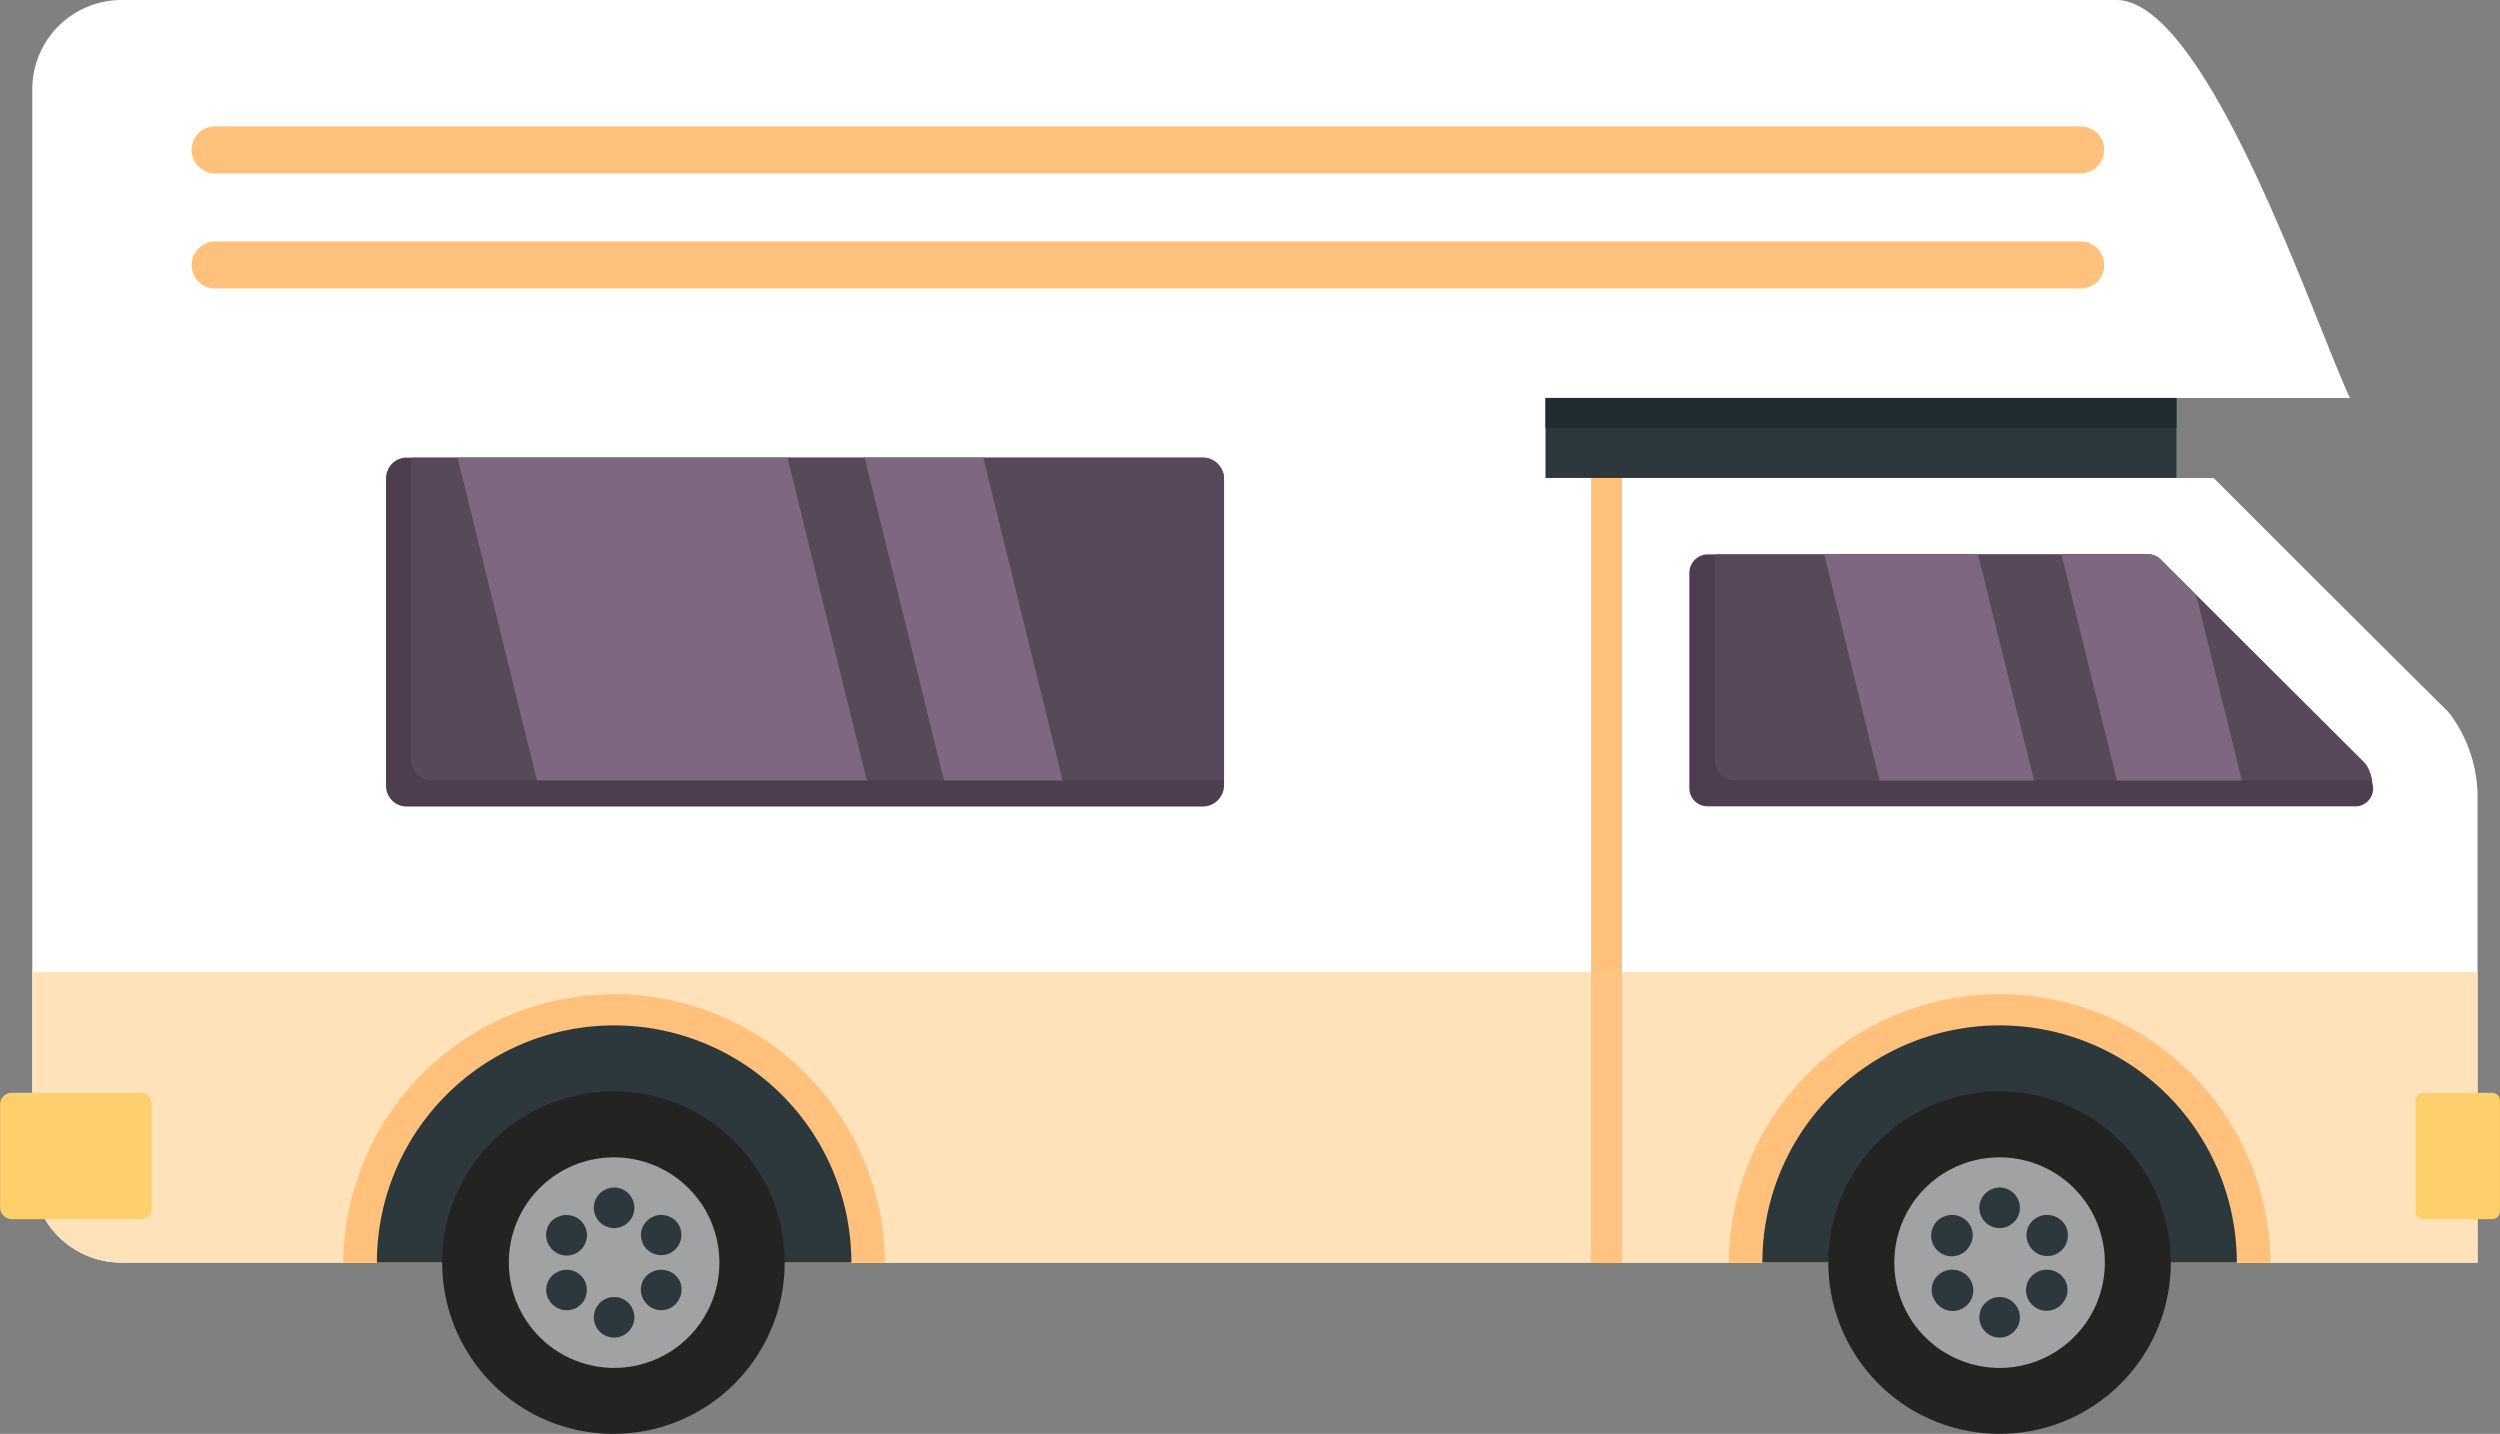
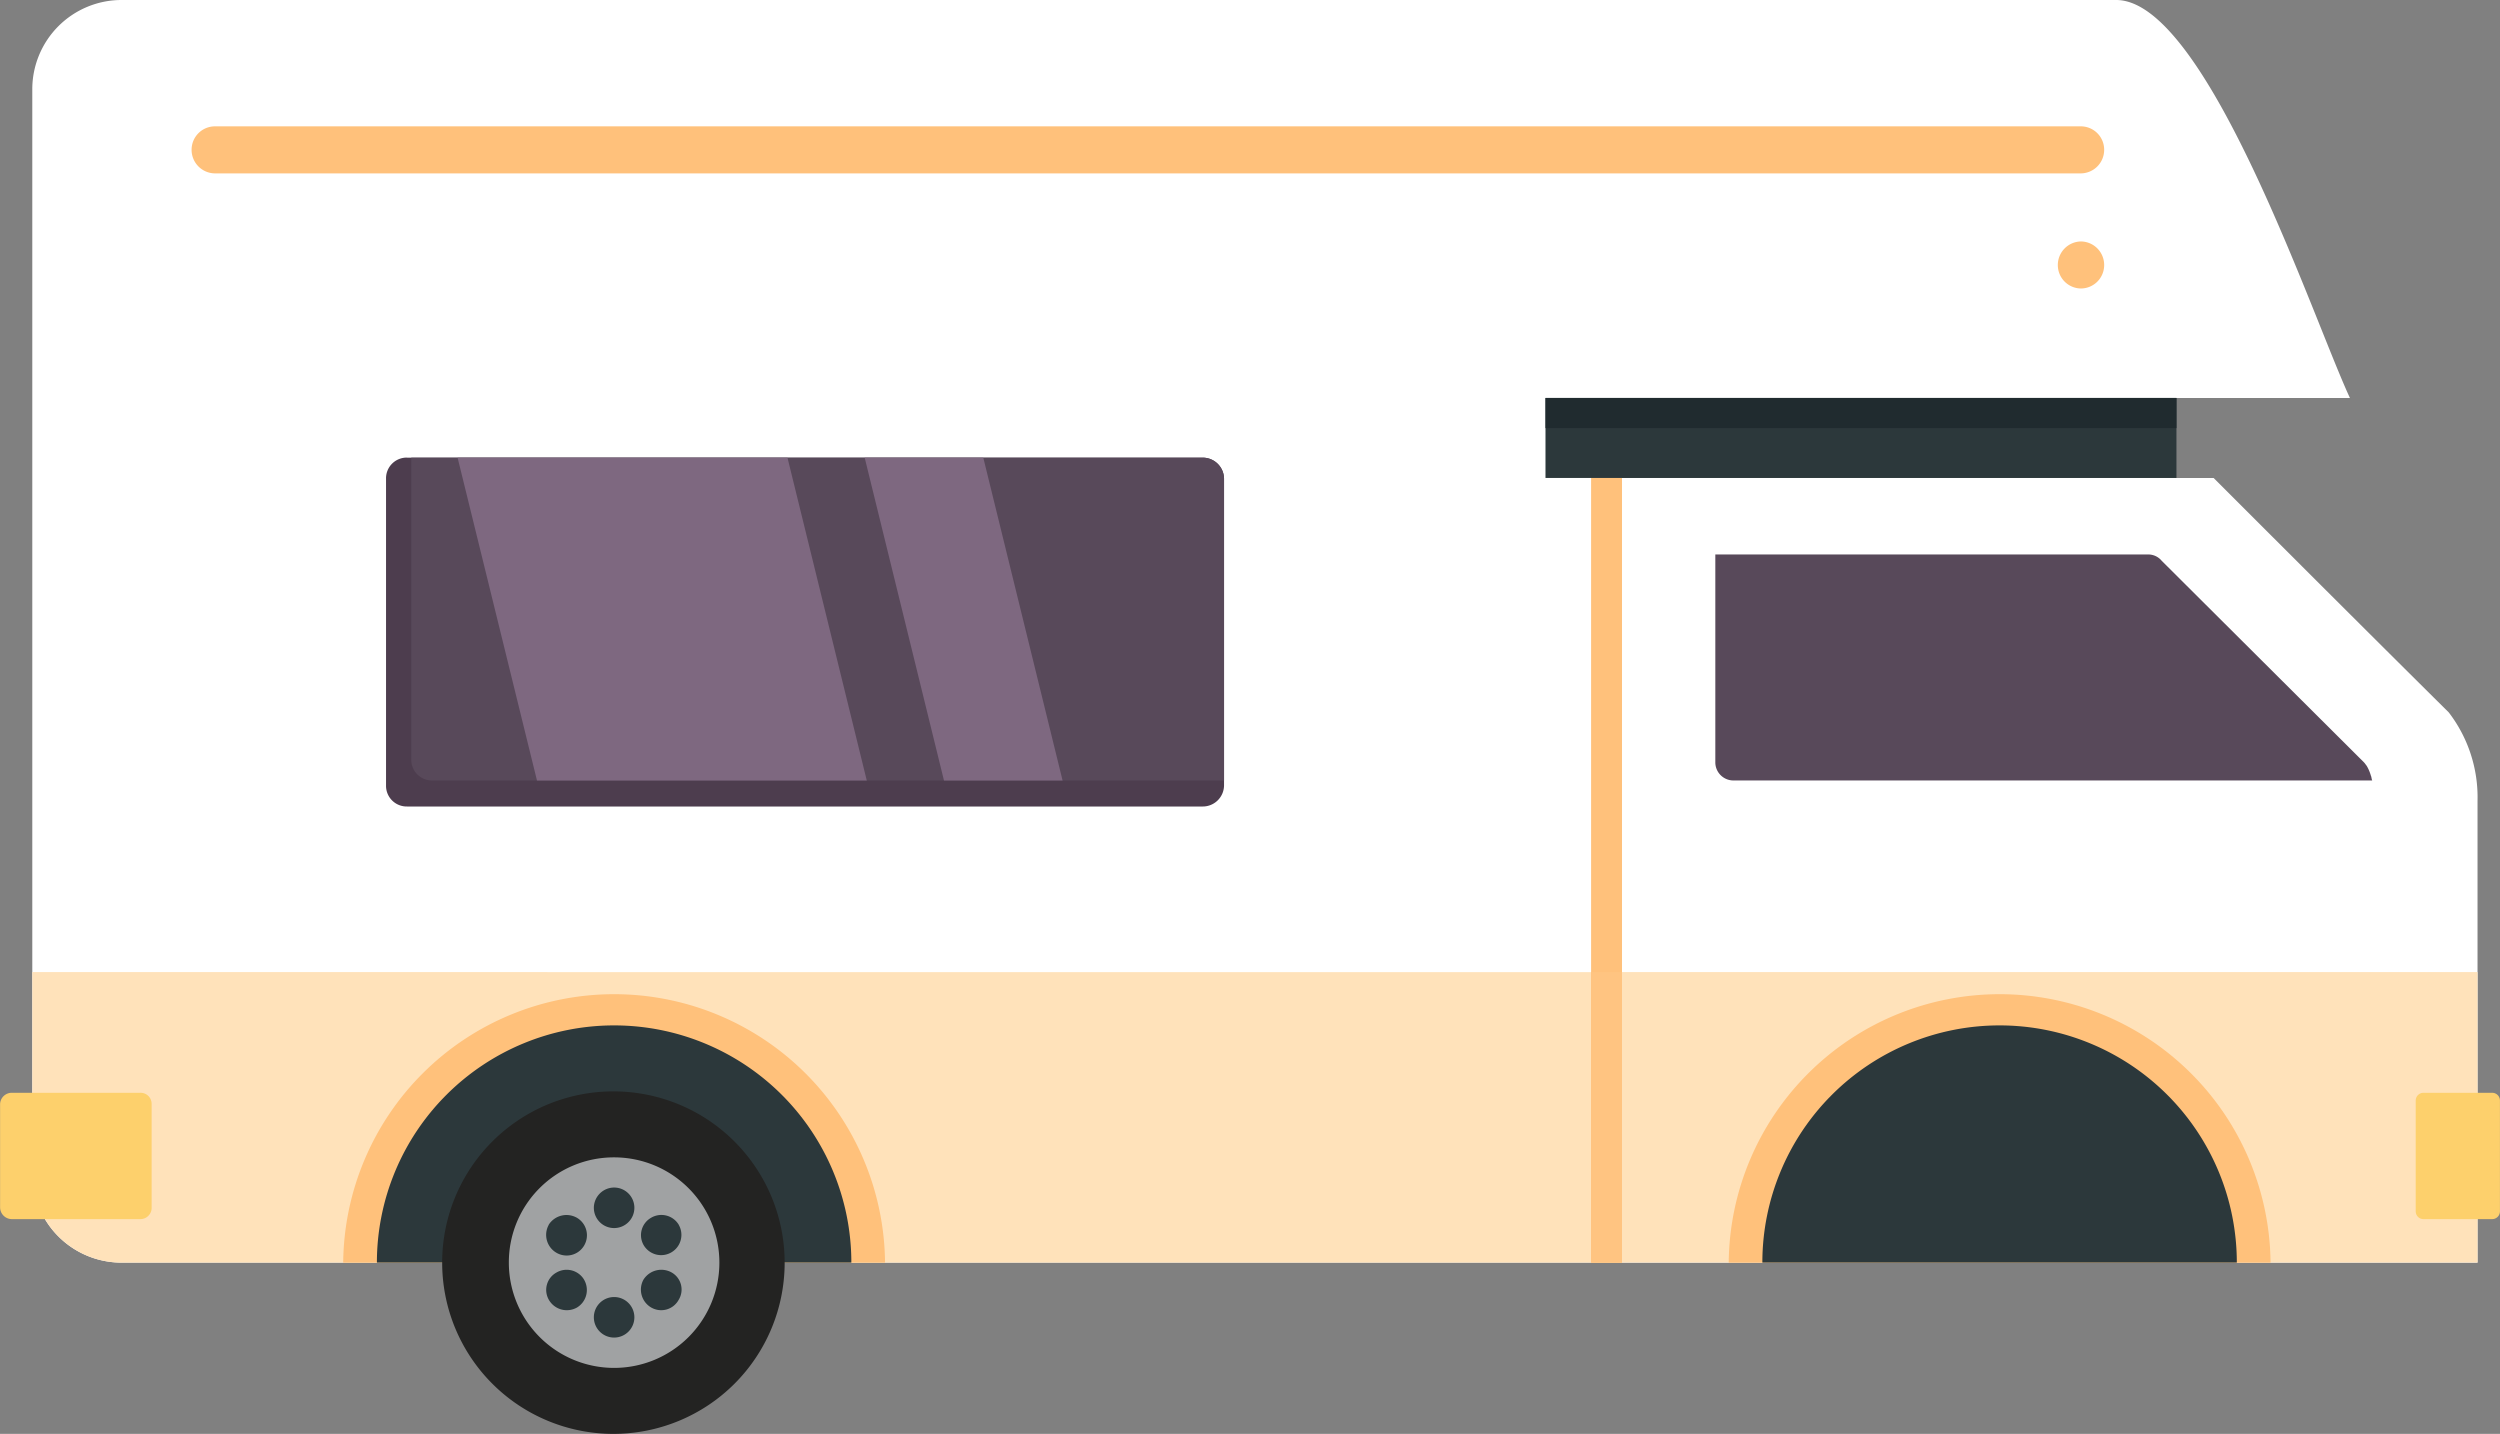
<svg xmlns="http://www.w3.org/2000/svg" id="Grupo_252" data-name="Grupo 252" width="111.026" height="63.679" viewBox="0 0 111.026 63.679">
  <rect x="0" y="0" width="111.026" height="63.679" fill="#808080" stroke="none" />
  <path id="Trazado_173" data-name="Trazado 173" d="M176.65,91.47H88.066a3.965,3.965,0,0,0-3.958,3.958v48.158a3.965,3.965,0,0,0,3.958,3.958h65.269v-36a2.422,2.422,0,0,1,2.4-2.4h31.3c-1.652-3.553-6.359-17.674-10.38-17.674Z" transform="translate(-82.674 -91.47)" fill="#fff" fill-rule="evenodd" />
  <path id="Trazado_174" data-name="Trazado 174" d="M84.108,138.474v8.946a3.965,3.965,0,0,0,3.958,3.958h65.269v-12.9Z" transform="translate(-82.674 -95.304)" fill="#ffe2ba" fill-rule="evenodd" />
  <path id="Trazado_175" data-name="Trazado 175" d="M187.131,114.582H159.483V149.43H198.85V128.92a6.185,6.185,0,0,0-1.278-3.927c-3.491-3.46-6.951-6.92-10.442-10.411Z" transform="translate(-88.822 -93.355)" fill="#fff" fill-rule="evenodd" />
  <path id="Trazado_176" data-name="Trazado 176" d="M159.483,138.474v12.9H198.85v-12.9Z" transform="translate(-88.822 -95.304)" fill="#ffe2ba" fill-rule="evenodd" />
-   <path id="Trazado_177" data-name="Trazado 177" d="M194.313,127.663a1.836,1.836,0,0,1,.187.436c.031.156.062.311.093.467a.8.8,0,0,1-.685.9H165.045a.805.805,0,0,1-.811-.81v-9.569a.826.826,0,0,1,.811-.81h19.574a.772.772,0,0,1,.592.28l8.977,8.946c.062.062.094.125.125.156Z" transform="translate(-89.209 -93.657)" fill="#4d3d4e" />
  <path id="Trazado_178" data-name="Trazado 178" d="M194.415,127.663a1.84,1.84,0,0,1,.187.436c.031.062.031.156.062.219H166.3a.805.805,0,0,1-.81-.811v-9.226h19.231a.772.772,0,0,1,.592.28l8.977,8.946c.062.062.094.125.125.156Z" transform="translate(-89.312 -93.657)" fill="#58495a" />
-   <path id="Trazado_179" data-name="Trazado 179" d="M189.3,128.318h-5.548l-2.462-10.037h3.865a.772.772,0,0,1,.592.28l1.527,1.527Zm-9.226,0h-6.858l-2.462-10.037h6.827Z" transform="translate(-89.74 -93.657)" fill="#7e6880" />
  <rect id="Rectángulo_265" data-name="Rectángulo 265" width="28.021" height="3.553" transform="translate(68.636 17.673)" fill="#2c383b" />
  <rect id="Rectángulo_266" data-name="Rectángulo 266" width="28.021" height="1.34" transform="translate(68.636 17.673)" fill="#202b2f" />
  <path id="Trazado_180" data-name="Trazado 180" d="M202.757,144.311H199.7a.345.345,0,0,0-.343.343v4.925a.345.345,0,0,0,.343.343h3.055a.346.346,0,0,0,.343-.343v-4.925a.346.346,0,0,0-.343-.343Z" transform="translate(-92.074 -95.78)" fill="#fdd06c" fill-rule="evenodd" />
  <path id="Trazado_181" data-name="Trazado 181" d="M88.781,144.311h-5.7a.519.519,0,0,0-.53.5v4.582a.525.525,0,0,0,.53.529h5.7a.5.5,0,0,0,.5-.529V144.81a.492.492,0,0,0-.5-.5Z" transform="translate(-82.547 -95.78)" fill="#fdd06c" fill-rule="evenodd" />
  <rect id="Rectángulo_267" data-name="Rectángulo 267" width="1.372" height="34.848" transform="translate(70.662 21.227)" fill="#ffc17b" />
  <rect id="Rectángulo_268" data-name="Rectángulo 268" width="1.372" height="12.904" transform="translate(70.662 43.17)" fill="#ffc481" />
  <path id="Trazado_182" data-name="Trazado 182" d="M102.148,113.6h35.315a.945.945,0,0,1,.966.936v13.621a.945.945,0,0,1-.966.935H102.148a.918.918,0,0,1-.935-.935V114.533a.919.919,0,0,1,.935-.936Z" transform="translate(-84.069 -93.275)" fill="#4d3d4e" fill-rule="evenodd" />
  <path id="Trazado_183" data-name="Trazado 183" d="M102.434,113.6h35.129a.945.945,0,0,1,.966.936v13.4h-35.16a.919.919,0,0,1-.935-.936Z" transform="translate(-84.169 -93.275)" fill="#58495a" fill-rule="evenodd" />
  <path id="Trazado_184" data-name="Trazado 184" d="M104.674,113.6h14.65l3.522,14.339H108.2Zm18.079,0h5.267l3.522,14.339h-5.267Z" transform="translate(-84.352 -93.275)" fill="#7e6880" fill-rule="evenodd" />
-   <path id="Trazado_185" data-name="Trazado 185" d="M92.841,97.579h82.88a1.038,1.038,0,0,1,1.029,1.029h0a1.045,1.045,0,0,1-1.029,1.06H92.841a1.045,1.045,0,0,1-1.029-1.06h0a1.038,1.038,0,0,1,1.029-1.029Zm0,5.112h82.88a1.045,1.045,0,0,1,1.029,1.06h0a1.038,1.038,0,0,1-1.029,1.029H92.841a1.038,1.038,0,0,1-1.029-1.029h0a1.045,1.045,0,0,1,1.029-1.06Z" transform="translate(-83.303 -91.968)" fill="#ffc17b" fill-rule="evenodd" />
+   <path id="Trazado_185" data-name="Trazado 185" d="M92.841,97.579h82.88a1.038,1.038,0,0,1,1.029,1.029h0a1.045,1.045,0,0,1-1.029,1.06H92.841a1.045,1.045,0,0,1-1.029-1.06h0a1.038,1.038,0,0,1,1.029-1.029Zm0,5.112h82.88a1.045,1.045,0,0,1,1.029,1.06h0a1.038,1.038,0,0,1-1.029,1.029a1.038,1.038,0,0,1-1.029-1.029h0a1.045,1.045,0,0,1,1.029-1.06Z" transform="translate(-83.303 -91.968)" fill="#ffc17b" fill-rule="evenodd" />
  <path id="Trazado_186" data-name="Trazado 186" d="M99.142,151.456h24.063a12.032,12.032,0,0,0-24.063,0Z" transform="translate(-83.9 -95.381)" fill="#ffc17b" fill-rule="evenodd" />
  <path id="Trazado_187" data-name="Trazado 187" d="M100.771,151.588h21.071a10.535,10.535,0,0,0-21.071,0Z" transform="translate(-84.033 -95.514)" fill="#2c383b" fill-rule="evenodd" />
  <path id="Trazado_188" data-name="Trazado 188" d="M111.564,144.243a7.605,7.605,0,1,1-7.636,7.606,7.6,7.6,0,0,1,7.636-7.606Z" transform="translate(-84.291 -95.774)" fill="#232322" fill-rule="evenodd" />
  <path id="Trazado_189" data-name="Trazado 189" d="M111.827,147.433a4.675,4.675,0,1,1-4.675,4.676,4.663,4.663,0,0,1,4.675-4.676Z" transform="translate(-84.554 -96.034)" fill="#a0a2a3" fill-rule="evenodd" />
  <path id="Trazado_190" data-name="Trazado 190" d="M114.842,150.544a.9.9,0,1,1-1.559.9.888.888,0,0,1,.343-1.215.9.9,0,0,1,1.216.311Zm-4.208,2.431a.909.909,0,0,1-.311,1.247.919.919,0,0,1-1.247-.343.881.881,0,0,1,.343-1.215.9.9,0,0,1,1.216.311Zm1.34-4.083a.9.9,0,1,1-.9.9.905.905,0,0,1,.9-.9Zm0,4.863a.9.9,0,1,1-.9.9.9.9,0,0,1,.9-.9Zm-2.9-3.211a.918.918,0,0,0,.343,1.247.9.9,0,0,0,.9-1.559.937.937,0,0,0-1.247.311Zm4.208,2.431a.918.918,0,0,0,.343,1.247.883.883,0,0,0,1.216-.343.872.872,0,0,0-.312-1.215.936.936,0,0,0-1.246.311Z" transform="translate(-84.701 -96.153)" fill="#2c383b" fill-rule="evenodd" />
  <path id="Trazado_191" data-name="Trazado 191" d="M166.135,151.456H190.2a12.032,12.032,0,0,0-24.063,0Z" transform="translate(-89.364 -95.381)" fill="#ffc17b" fill-rule="evenodd" />
  <path id="Trazado_192" data-name="Trazado 192" d="M167.764,151.588h21.071a10.535,10.535,0,1,0-21.071,0Z" transform="translate(-89.497 -95.514)" fill="#2c383b" fill-rule="evenodd" />
-   <path id="Trazado_193" data-name="Trazado 193" d="M178.56,144.243a7.605,7.605,0,1,1-7.606,7.606,7.6,7.6,0,0,1,7.606-7.606Z" transform="translate(-89.757 -95.774)" fill="#232322" fill-rule="evenodd" />
-   <path id="Trazado_194" data-name="Trazado 194" d="M178.82,147.433a4.675,4.675,0,1,1-4.676,4.676,4.669,4.669,0,0,1,4.676-4.676Z" transform="translate(-90.017 -96.034)" fill="#a0a2a3" fill-rule="evenodd" />
-   <path id="Trazado_195" data-name="Trazado 195" d="M181.866,150.544a.914.914,0,1,1-1.59.9.888.888,0,0,1,.343-1.215.937.937,0,0,1,1.247.311Zm-4.208,2.431a.914.914,0,1,1-1.589.9.88.88,0,0,1,.343-1.215.936.936,0,0,1,1.246.311Zm1.31-4.083a.9.9,0,1,1-.9.9.905.905,0,0,1,.9-.9Zm0,4.863a.9.9,0,1,1-.9.9.9.9,0,0,1,.9-.9Zm-2.9-3.211a.914.914,0,1,0,1.589.9.888.888,0,0,0-.343-1.215.936.936,0,0,0-1.246.311Zm4.207,2.431a.914.914,0,1,0,1.59.9.881.881,0,0,0-.343-1.215.937.937,0,0,0-1.247.311Z" transform="translate(-90.164 -96.153)" fill="#2c383b" fill-rule="evenodd" />
</svg>